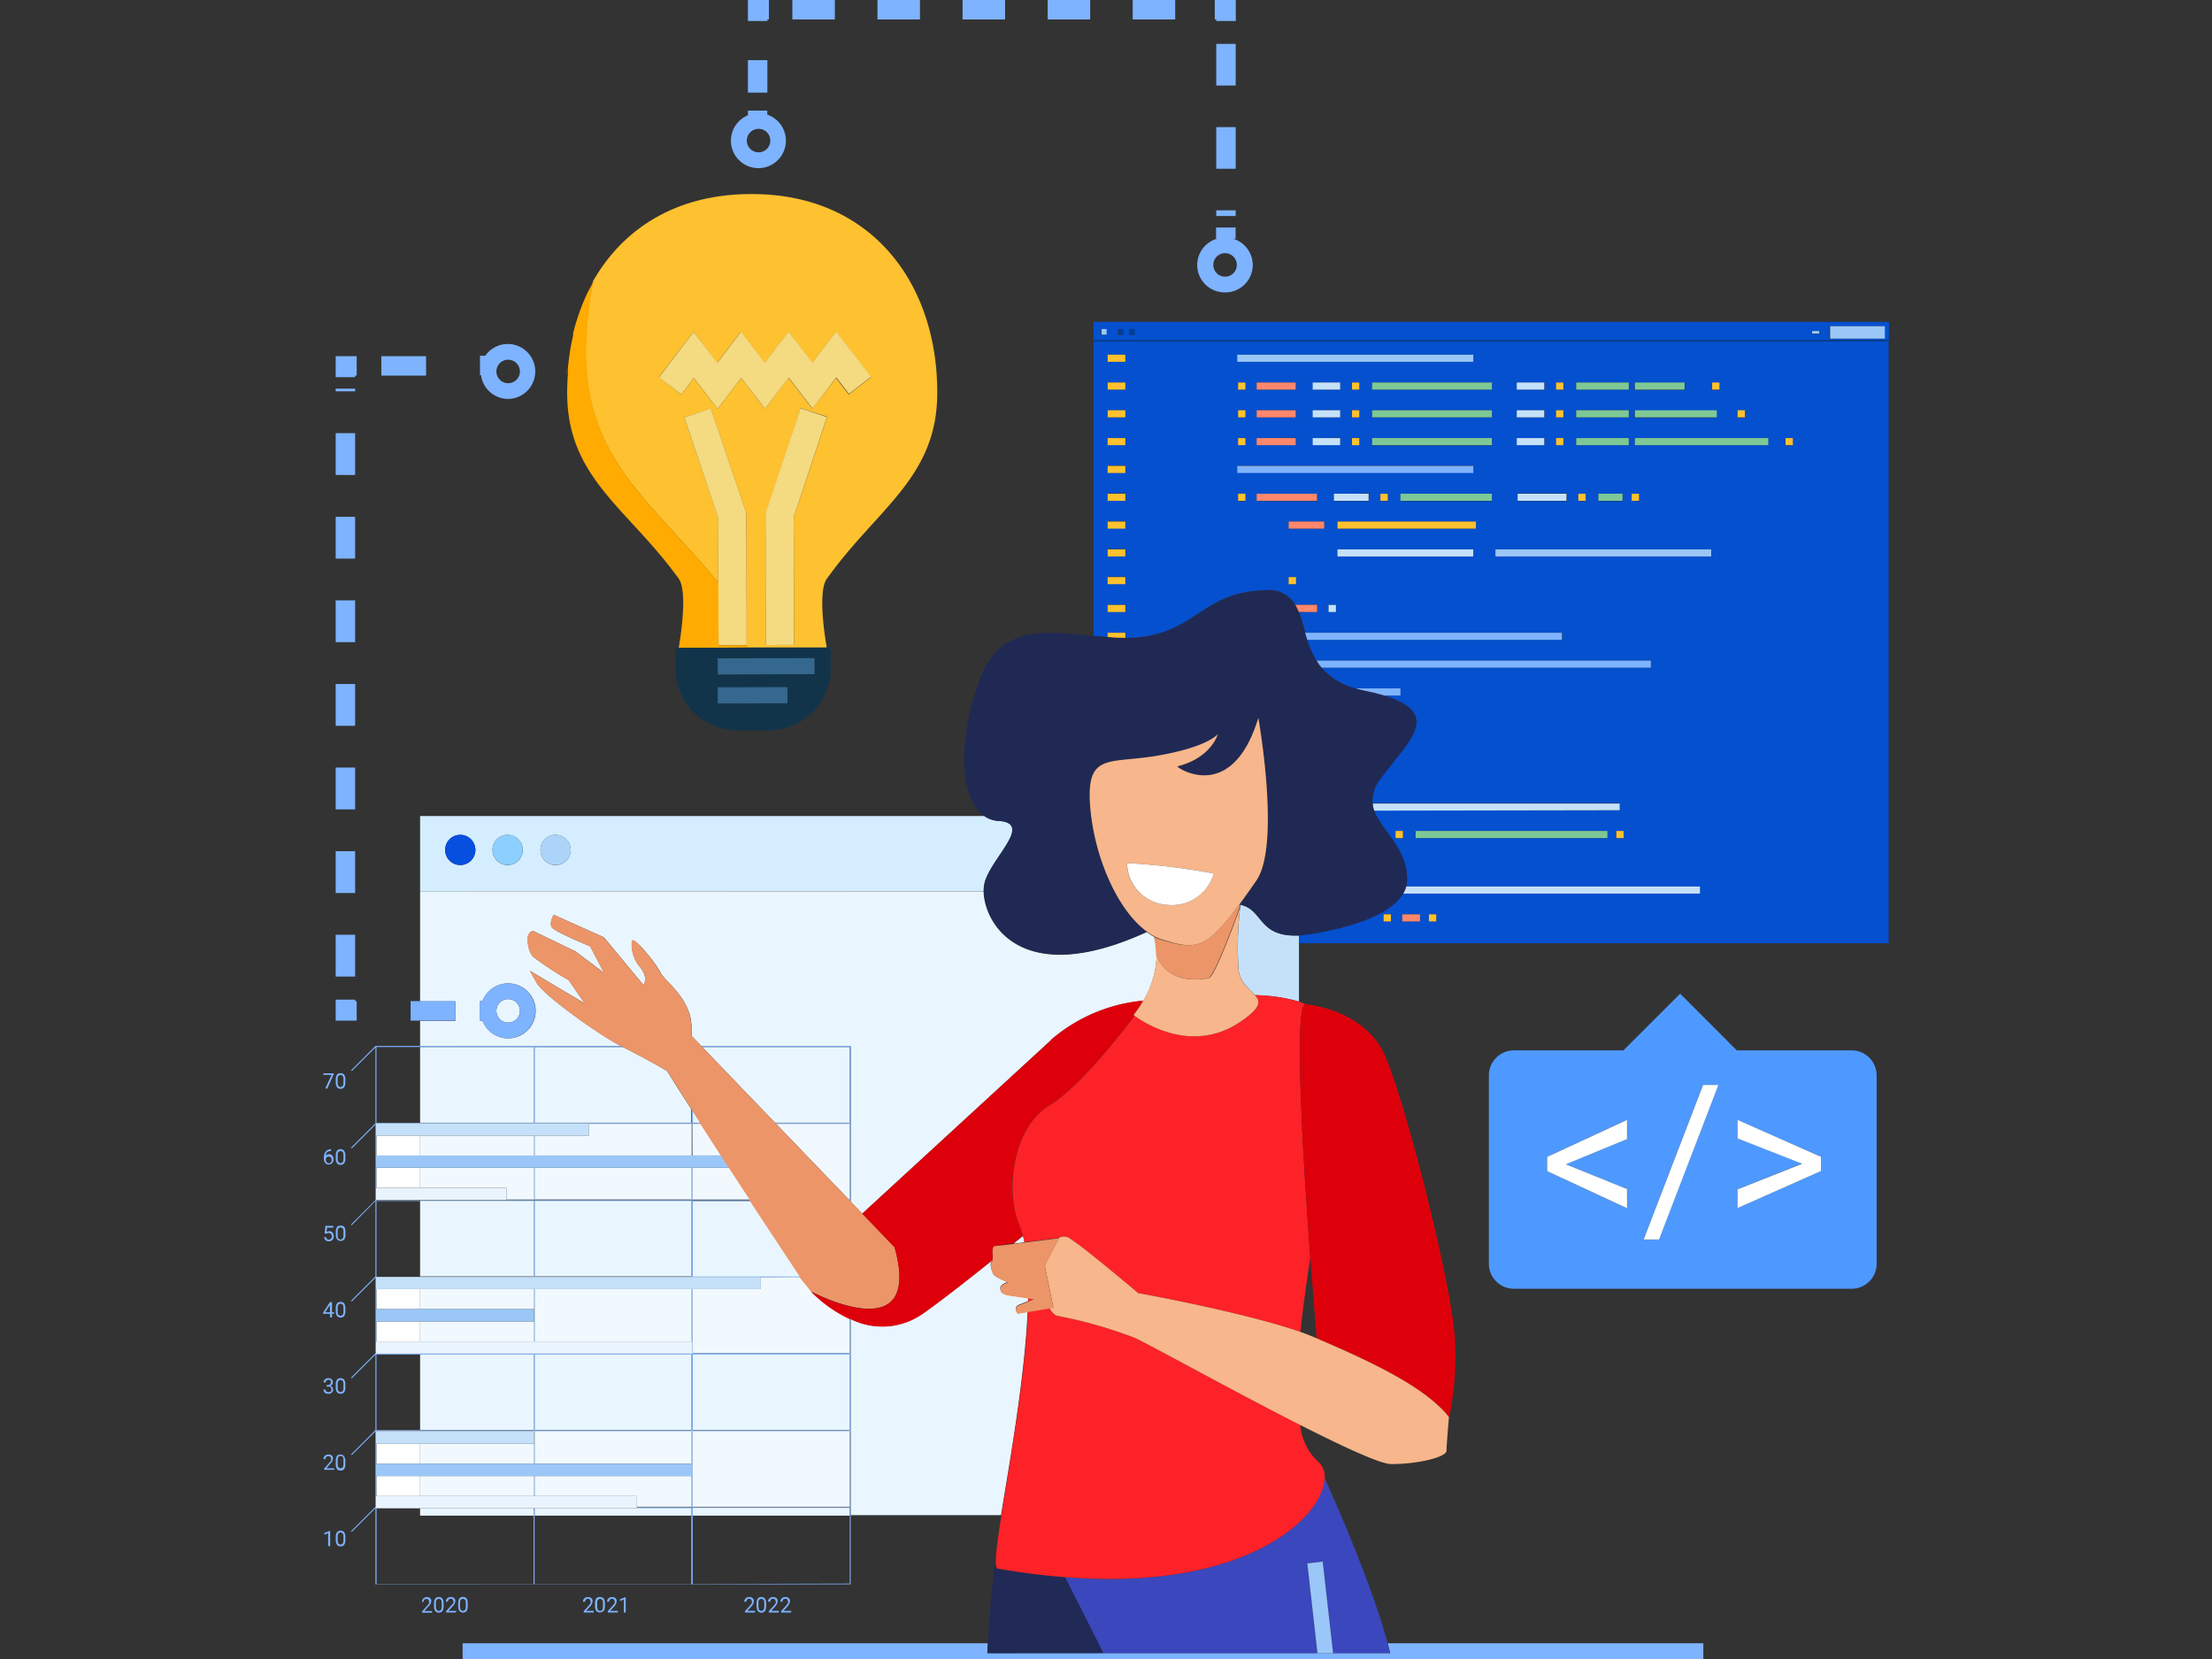
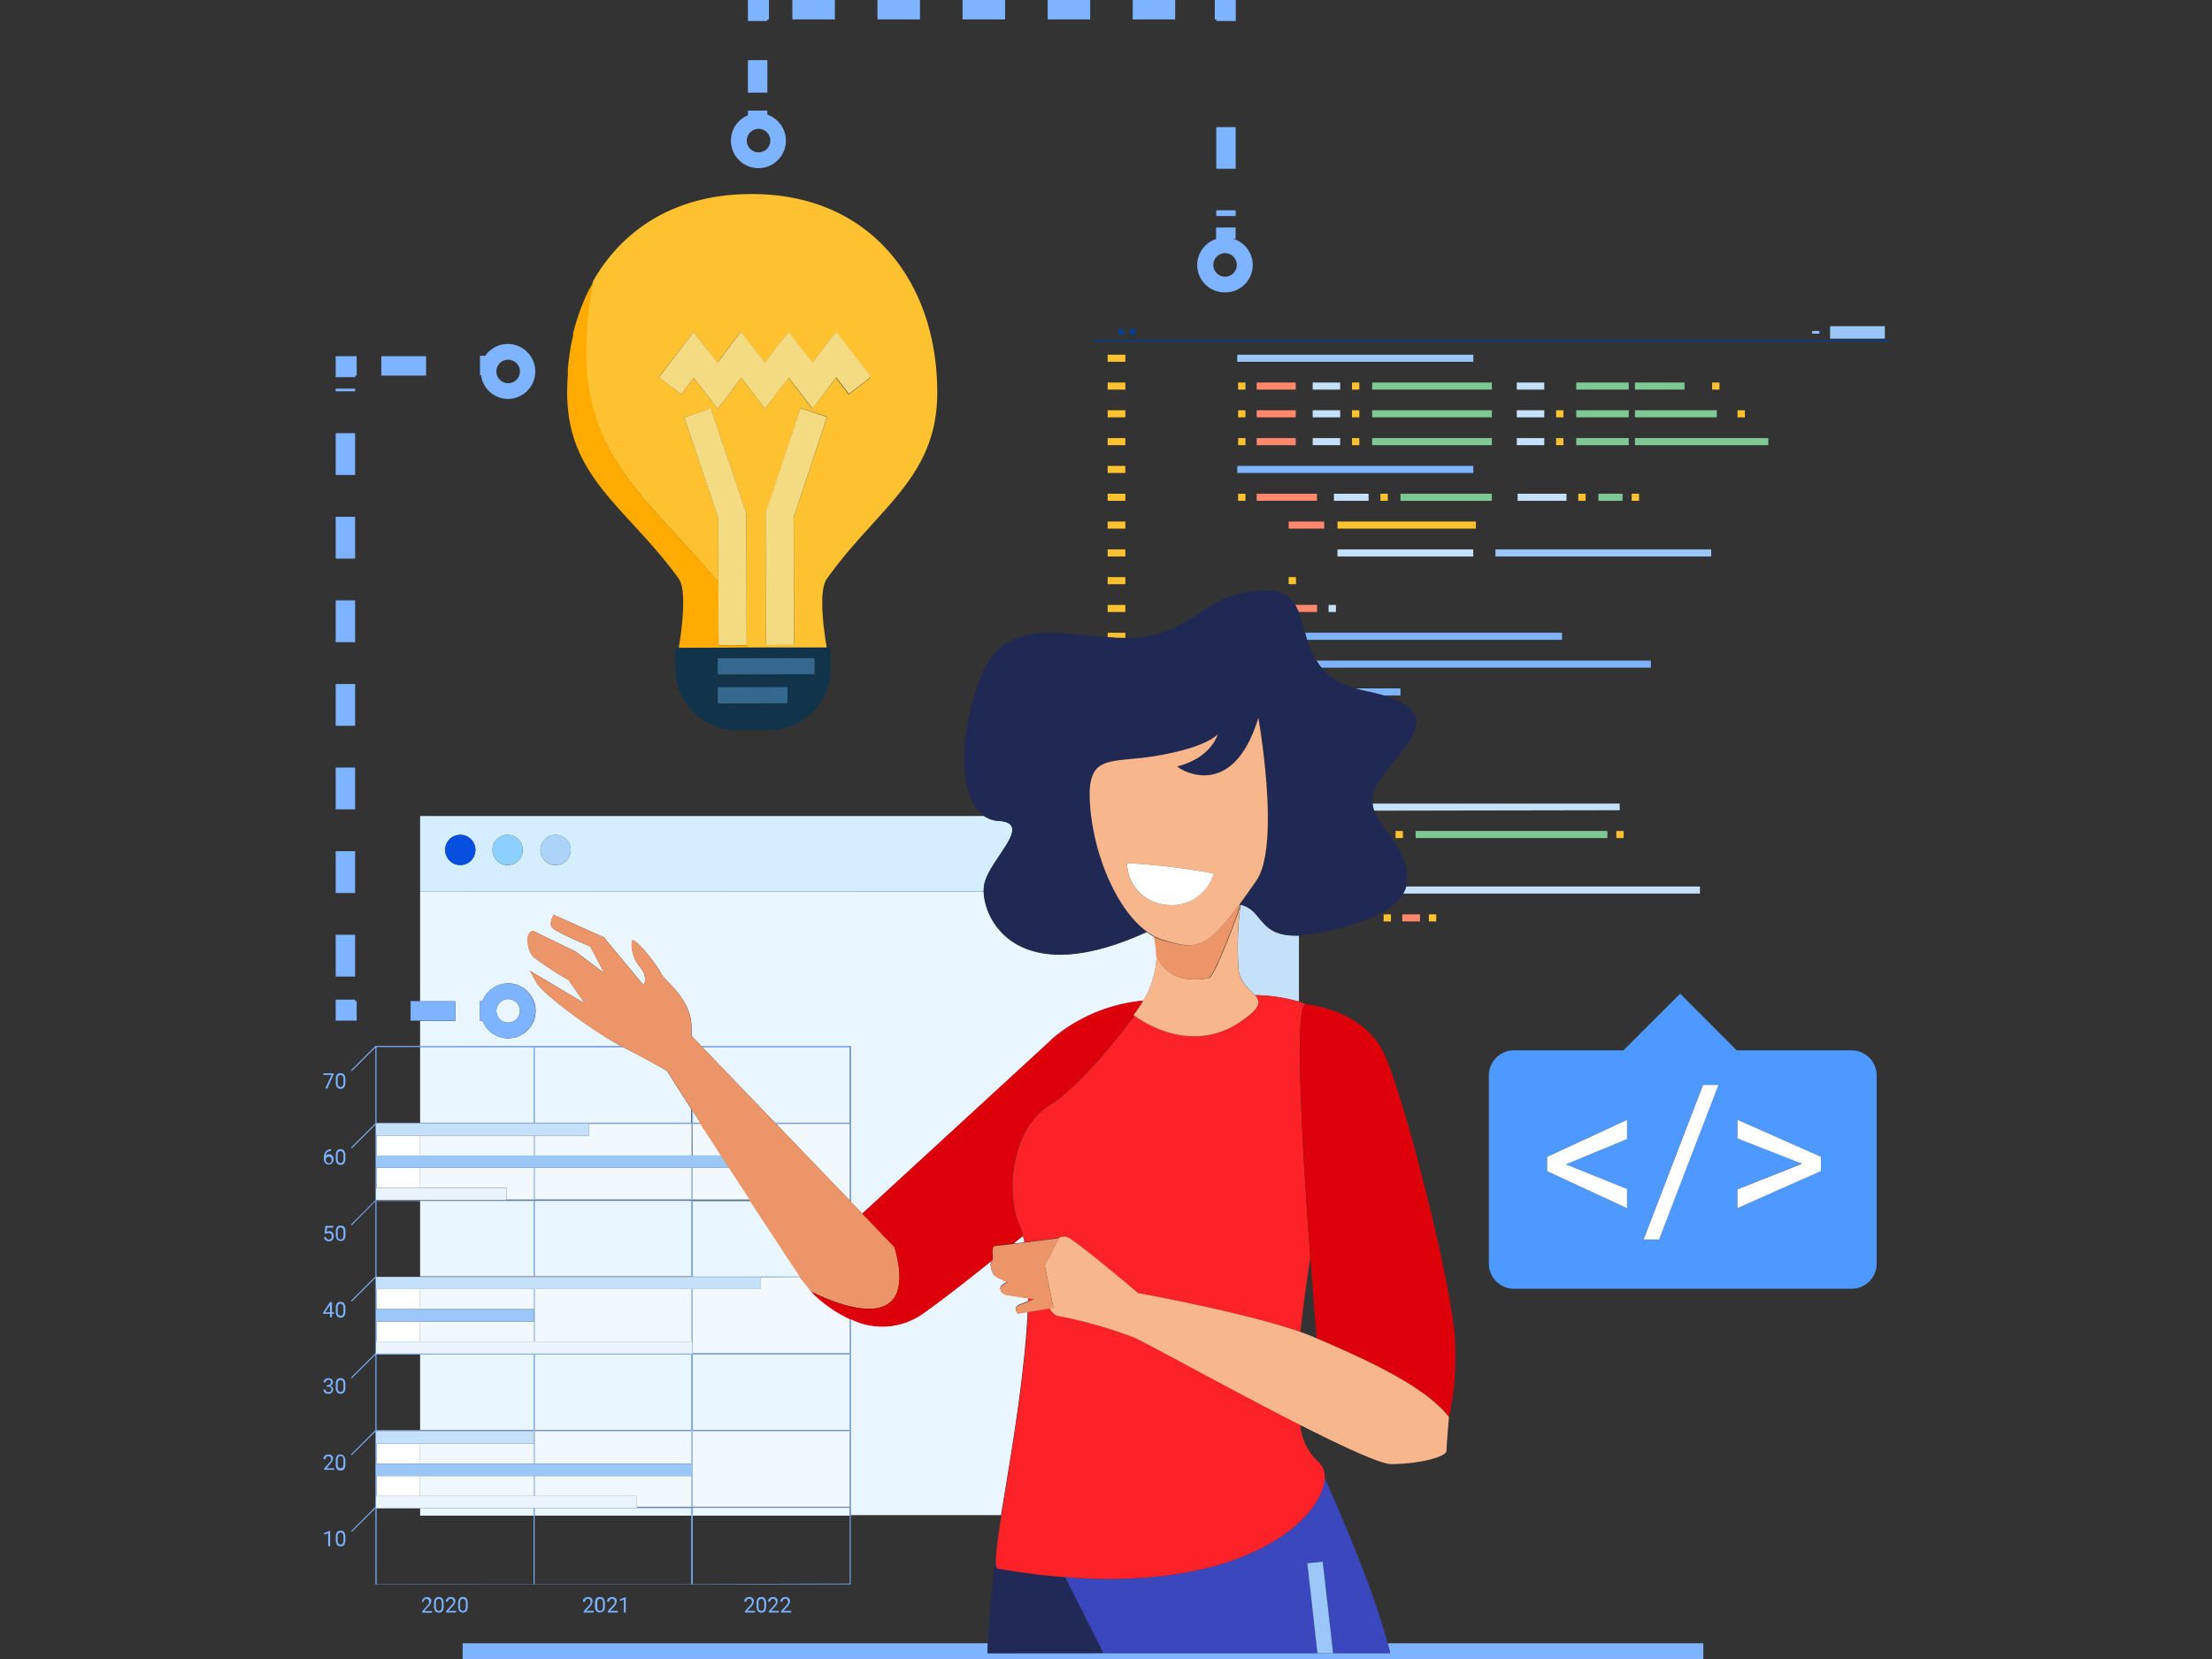
<svg xmlns="http://www.w3.org/2000/svg" width="256" height="192" viewBox="0 0 256 192">
  <rect x="0" y="0" width="256" height="192" fill="#333333" stroke="none" />
  <g>
    <path d="M152.39,154.89c-.14-1.72-.43-5.17-.74-9.36-.37,2.53-.82,5.56-1.14,8.62.62.22,1.19.44,1.69.66Z" fill="none" />
    <path d="M53.82,186.33a.83.83,0,0,0,.09-.41v-.36a.89.89,0,0,0-.08-.42l-.26-.13-.25.13a.83.83,0,0,0-.08.4v.36a.89.89,0,0,0,.08.42l.26.14Z" fill="none" />
    <path d="M39.41,124.38l-.25.13a.83.83,0,0,0-.08.4v.36a.89.89,0,0,0,.08.42l.26.14.24-.13a.73.73,0,0,0,.09-.41v-.36a.86.86,0,0,0-.08-.42Z" fill="none" />
    <path d="M39.41,133.21l-.25.12a.83.83,0,0,0-.08.4v.36a.89.89,0,0,0,.08.42l.26.14.24-.13a.7.7,0,0,0,.09-.4v-.37a.82.82,0,0,0-.08-.41Z" fill="none" />
    <rect x="43.57" y="121.17" width="5.05" height="8.77" fill="none" />
    <path d="M50.78,185l-.25.13a.83.83,0,0,0-.08.4v.36a.77.77,0,0,0,.09.42l.25.14.24-.13a.73.73,0,0,0,.09-.41v-.36a.89.89,0,0,0-.08-.42Z" fill="none" />
    <rect x="61.87" y="175.41" width="18.18" height="7.86" fill="none" />
    <rect x="43.57" y="138.95" width="5.05" height="8.77" fill="none" />
    <rect x="80.16" y="175.41" width="18.17" height="7.86" fill="none" />
    <rect x="43.57" y="156.72" width="5.05" height="8.77" fill="none" />
    <polygon points="61.75 175.41 48.62 175.41 48.62 174.56 43.57 174.56 43.57 183.27 61.75 183.27 61.75 175.41" fill="none" />
    <path d="M58.81,44.35A1.36,1.36,0,1,0,57.45,43,1.36,1.36,0,0,0,58.81,44.35Z" fill="none" />
    <path d="M87.8,17.63a1.36,1.36,0,1,0-1.37-1.36A1.37,1.37,0,0,0,87.8,17.63Z" fill="none" />
    <path d="M37.71,134.16a.57.57,0,0,0,.1.36l.24.13.24-.11a.47.47,0,0,0,.09-.3.46.46,0,0,0-.09-.29l-.23-.11-.22.07-.13.17Z" fill="none" />
    <path d="M141.78,32a1.36,1.36,0,1,0-1.36-1.36A1.36,1.36,0,0,0,141.78,32Z" fill="none" />
    <path d="M39.41,142l-.25.13a.83.83,0,0,0-.08.4v.36a.89.89,0,0,0,.08.42l.26.14.24-.13a.73.73,0,0,0,.09-.41v-.36a.89.89,0,0,0-.08-.42Z" fill="none" />
    <path d="M39.41,150.86l-.25.13a.78.78,0,0,0-.08.39v.36a.94.94,0,0,0,.08.43l.26.13.24-.13a.7.7,0,0,0,.09-.4v-.37a.82.82,0,0,0-.08-.41Z" fill="none" />
    <path d="M39.41,159.68l-.25.13a.83.83,0,0,0-.08.4v.36a.89.89,0,0,0,.08.42l.26.14.24-.13a.73.73,0,0,0,.09-.41v-.36a.89.89,0,0,0-.08-.42Z" fill="none" />
    <path d="M39.41,168.51l-.25.13a.83.83,0,0,0-.08.4v.36a.89.89,0,0,0,.08.42l.26.13.24-.12a.73.73,0,0,0,.09-.41v-.37a.84.84,0,0,0-.08-.41Z" fill="none" />
    <polygon points="37.64 151.87 38.19 151.87 38.19 151 38.16 151.05 37.64 151.87" fill="none" />
    <path d="M39.41,177.33l-.25.13a.83.83,0,0,0-.08.4v.36a.89.89,0,0,0,.08.42l.26.14.24-.13a.7.7,0,0,0,.09-.4v-.37a.82.82,0,0,0-.08-.41Z" fill="none" />
    <path d="M88.36,186.33a.83.83,0,0,0,.09-.41v-.36a.89.89,0,0,0-.08-.42l-.26-.13-.25.13a.83.83,0,0,0-.08.4v.36a.89.89,0,0,0,.08.42l.26.14Z" fill="none" />
    <path d="M69.7,186.33a.84.84,0,0,0,.08-.41v-.36a.78.78,0,0,0-.08-.42l-.25-.13-.25.13a.73.73,0,0,0-.08.4v.36a.78.78,0,0,0,.08.42l.25.14Z" fill="none" />
-     <path d="M126.56,37.25v1.63h0v34.7q.84.09,1.68.15v-.5h2.05v.59c.54,0,1.07,0,1.59-.08,6.61-.71,7.42-5.26,14.51-5.43a3.57,3.57,0,0,1,3.55,1.7h2.54v.82h-2.14c.29.73.5,1.55.74,2.4h29.74v.82H151.28a10,10,0,0,0,1.07,2.4h38.71v.82H152.94a7.9,7.9,0,0,0,3.93,2.4h5.21v.82h-1.91c7.05,2.12,2.5,5.54-.45,9.67a4,4,0,0,0-.88,2.79h28.61v.82H159c.82,2.31,3.77,4.26,3.82,7.9a3.12,3.12,0,0,1-.13.93h34v.82H162.35c-2.3,3.85-12,4.83-12,4.83h0v.91h68.23V39.53h.05v0H126.56v-.15h92.05V37.25ZM162.35,97h-.84v-.82h.84ZM186,97h-22.2v-.82H186Zm1.87,0h-.84v-.82h.84ZM161,106.64h-.85v-.82H161Zm3.36,0h-2.05v-.82h2.05Zm1.88,0h-.85v-.82h.85Zm-36-62.37v.82h-2.05v-.82Zm-2.05-2.4v-.82h2.05v.82Zm2.05,5.61v.83h-2.05v-.83Zm28.56-2.39v-.82h13.86v.82Zm13.86,2.39v.83H158.8v-.83Zm-2.16-5.61H143.19v-.82H170.5Zm-14,3.22v-.82h.85v.82Zm.85,2.39v.83h-.85v-.83Zm-5.4-2.39v-.82h3.18v.82Zm3.18,2.39v.83h-3.18v-.83Zm-9.66-2.39v-.82H150v.82ZM150,47.48v.83h-4.52v-.83Zm-6.67-2.39v-.82h.85v.82Zm.85,2.39v.83h-.85v-.83Zm34.58,0v.83h-3.18v-.83Zm-3.18-2.39v-.82h3.18v.82Zm5.4,2.39v.83h-.85v-.83Zm-.85-2.39v-.82h.85v.82Zm-4.45,12h5.65V58h-5.65Zm-.1-5.62V50.7h3.18v.82Zm4.55,0V50.7h.85v.82Zm-22.77-.82v.82h-.85V50.7Zm-2.22,0v.82h-3.18V50.7Zm-5.14,0v.82h-4.52V50.7Zm-5.82,0v.82h-.85V50.7Zm-13.9,20.13h-2.05V70h2.05Zm0-3.21h-2.05v-.83h2.05Zm0-3.22h-2.05v-.82h2.05Zm0-3.22h-2.05v-.82h2.05Zm0-3.22h-2.05v-.82h2.05Zm0-3.22h-2.05v-.82h2.05Zm0-3.22h-2.05V50.7h2.05Zm12.95,2.4H170.5v.82H143.19Zm17.42,3.22V58h-.85v-.82Zm-2.22,0V58h-4v-.82ZM144.14,58h-.85v-.82h.85Zm1.3,0v-.82h7V58ZM150,67.62h-.85v-.83H150Zm3.26-6.44h-4.11v-.82h4.11Zm1.36,9.65h-.85V70h.85ZM170.5,64.4H154.79v-.82H170.5Zm.31-3.22h-16v-.82h16ZM172.66,58H162.08v-.82h10.58Zm0-6.44H158.8V50.7h13.86ZM198.05,64.4h-25v-.82h25Zm-9.56-16.92v.83h-6.07v-.83Zm-6.07-2.39v-.82h6.07v.82Zm6.07,5.61v.82h-6.07V50.7Zm-.71,6.44V58H185v-.82Zm-4.27,0V58h-.85v-.82Zm5.33.82v-.82h.85V58Zm15.81-6.44H189.21V50.7h15.44Zm-6-4v.83h-9.48v-.83Zm-9.48-2.39v-.82H195v.82Zm8.94,0v-.82H199v.82Zm2.94,3.22v-.83h.85v.83Zm6.4,3.21h-.85V50.7h.85Zm2.23-13.2h1v.29h-1Zm-79-.24h.6v.65h-.6Zm-1.3,0h.59v.65h-.59Zm-2,0h.59v.65h-.59Zm84.32,1.1V37.75h6.34v1.43Z" fill="#0450cf" />
    <rect x="126.56" y="39.36" width="92.05" height="0.15" fill="#003e99" />
    <rect x="211.8" y="37.75" width="6.34" height="1.44" fill="#9ac7f7" />
    <rect x="210.56" y="38.32" width="0.16" height="0.29" fill="#003e99" />
    <polygon points="210.56 38.61 210.56 38.32 210.56 38.31 209.72 38.31 209.72 38.61 210.4 38.61 210.56 38.61" fill="#9ac7f7" />
    <rect x="129.46" y="38.08" width="0.59" height="0.65" fill="#003e99" />
-     <rect x="127.48" y="38.08" width="0.59" height="0.65" fill="#9ac7f7" />
    <rect x="130.76" y="38.08" width="0.59" height="0.65" fill="#003e99" />
    <rect x="143.19" y="41.05" width="27.32" height="0.82" fill="#9ac7f7" />
    <rect x="145.44" y="44.27" width="4.52" height="0.82" fill="#ff876c" />
    <rect x="145.44" y="47.48" width="4.52" height="0.82" fill="#ff876c" />
    <rect x="145.44" y="50.7" width="4.52" height="0.82" fill="#ff876c" />
    <rect x="158.8" y="44.27" width="13.86" height="0.82" fill="#7ec896" />
    <rect x="158.8" y="47.48" width="13.86" height="0.82" fill="#7ec896" />
    <rect x="158.8" y="50.7" width="13.86" height="0.82" fill="#7ec896" />
    <rect x="151.92" y="44.27" width="3.18" height="0.82" fill="#c5e1f9" />
    <rect x="151.92" y="47.48" width="3.18" height="0.82" fill="#c5e1f9" />
    <rect x="151.92" y="50.7" width="3.18" height="0.82" fill="#c5e1f9" />
    <rect x="156.47" y="44.27" width="0.85" height="0.82" fill="#fec12f" />
    <rect x="156.47" y="47.48" width="0.85" height="0.82" fill="#fec12f" />
    <rect x="156.47" y="50.7" width="0.85" height="0.82" fill="#fec12f" />
    <rect x="143.29" y="44.27" width="0.85" height="0.82" fill="#fec12f" />
    <rect x="143.29" y="47.48" width="0.85" height="0.82" fill="#fec12f" />
    <rect x="143.29" y="50.7" width="0.85" height="0.82" fill="#fec12f" />
    <rect x="145.44" y="57.14" width="6.98" height="0.82" fill="#ff876c" />
    <rect x="162.08" y="57.14" width="10.58" height="0.82" fill="#7ec896" />
    <rect x="154.38" y="57.14" width="4.01" height="0.82" fill="#c5e1f9" />
    <rect x="159.76" y="57.14" width="0.85" height="0.82" fill="#fec12f" />
    <rect x="173.07" y="63.58" width="24.97" height="0.82" fill="#9ac7f7" />
    <rect x="154.79" y="63.58" width="15.71" height="0.82" fill="#c5e1f9" />
    <rect x="184.99" y="57.14" width="2.79" height="0.82" fill="#7ec896" />
    <rect x="175.64" y="57.14" width="5.65" height="0.82" fill="#c5e1f9" />
    <rect x="182.66" y="57.14" width="0.85" height="0.82" fill="#fec12f" />
    <rect x="188.84" y="57.14" width="0.85" height="0.82" fill="#fec12f" />
    <rect x="143.29" y="57.14" width="0.85" height="0.82" fill="#fec12f" />
    <path d="M152.43,70.83V70h-2.54a6.92,6.92,0,0,1,.4.82Z" fill="#ff876c" />
    <rect x="153.76" y="70.01" width="0.85" height="0.82" fill="#c5e1f9" />
    <rect x="149.14" y="66.79" width="0.85" height="0.82" fill="#fec12f" />
    <rect x="149.14" y="60.36" width="4.11" height="0.82" fill="#ff876c" />
    <rect x="154.79" y="60.36" width="16.02" height="0.82" fill="#fec12f" />
    <rect x="182.42" y="44.27" width="6.08" height="0.82" fill="#7ec896" />
    <rect x="182.42" y="47.48" width="6.08" height="0.82" fill="#7ec896" />
    <rect x="182.42" y="50.7" width="6.08" height="0.82" fill="#7ec896" />
    <rect x="189.21" y="44.27" width="5.75" height="0.82" fill="#7ec896" />
    <rect x="189.21" y="47.48" width="9.48" height="0.82" fill="#7ec896" />
    <rect x="189.21" y="50.7" width="15.44" height="0.82" fill="#7ec896" />
    <rect x="175.54" y="44.27" width="3.18" height="0.82" fill="#c5e1f9" />
    <rect x="175.54" y="47.48" width="3.18" height="0.82" fill="#c5e1f9" />
    <rect x="175.54" y="50.7" width="3.18" height="0.82" fill="#c5e1f9" />
-     <rect x="180.09" y="44.27" width="0.85" height="0.82" fill="#fec12f" />
    <rect x="180.09" y="47.48" width="0.85" height="0.82" fill="#fec12f" />
    <rect x="180.09" y="50.7" width="0.85" height="0.82" fill="#fec12f" />
    <rect x="198.15" y="44.27" width="0.85" height="0.82" fill="#fec12f" />
    <rect x="201.09" y="47.48" width="0.85" height="0.82" fill="#fec12f" />
-     <rect x="206.64" y="50.7" width="0.85" height="0.82" fill="#fec12f" />
    <rect x="143.19" y="53.92" width="27.32" height="0.82" fill="#7eb3ff" />
    <rect x="163.83" y="96.17" width="22.2" height="0.82" fill="#7ec896" />
    <path d="M187.45,93.77V93H158.84a3.34,3.34,0,0,0,.18.82Z" fill="#c5e1f9" />
    <rect x="161.51" y="96.17" width="0.85" height="0.82" fill="#fec12f" />
    <rect x="162.29" y="105.82" width="2.05" height="0.82" fill="#ff876c" />
    <rect x="160.13" y="105.82" width="0.85" height="0.82" fill="#fec12f" />
    <rect x="165.37" y="105.82" width="0.85" height="0.82" fill="#fec12f" />
    <path d="M196.74,103.42v-.82h-34a3.15,3.15,0,0,1-.36.82Z" fill="#c5e1f9" />
    <rect x="187.06" y="96.17" width="0.85" height="0.82" fill="#fec12f" />
    <path d="M180.77,74.05v-.82H151c.08.27.16.55.25.82Z" fill="#7eb3ff" />
    <path d="M191.06,77.27v-.82H152.35a6.52,6.52,0,0,0,.59.82Z" fill="#7eb3ff" />
    <path d="M160.17,80.49h1.91v-.82h-5.21c.35.1.72.2,1.12.28C158.82,80.12,159.53,80.3,160.17,80.49Z" fill="#7eb3ff" />
    <rect x="128.19" y="41.05" width="2.05" height="0.82" fill="#fec12f" />
    <rect x="128.19" y="44.27" width="2.05" height="0.82" fill="#fec12f" />
    <rect x="128.19" y="47.48" width="2.05" height="0.82" fill="#fec12f" />
    <rect x="128.19" y="50.7" width="2.05" height="0.82" fill="#fec12f" />
    <rect x="128.19" y="53.92" width="2.05" height="0.82" fill="#fec12f" />
    <rect x="128.19" y="57.14" width="2.05" height="0.82" fill="#fec12f" />
    <rect x="128.19" y="60.36" width="2.05" height="0.82" fill="#fec12f" />
    <rect x="128.19" y="63.58" width="2.05" height="0.82" fill="#fec12f" />
    <rect x="128.19" y="66.79" width="2.05" height="0.82" fill="#fec12f" />
    <rect x="128.19" y="70.01" width="2.05" height="0.82" fill="#fec12f" />
    <path d="M130.24,73.82v-.59h-2.05v.5C128.89,73.79,129.57,73.82,130.24,73.82Z" fill="#fec12f" />
    <polygon points="61.87 174.56 61.87 175.41 80.04 175.41 80.04 174.5 73.71 174.5 73.71 174.56 61.87 174.56" fill="#e9f6ff" />
    <polygon points="98.34 121.17 81.27 121.17 89.69 129.94 98.34 129.94 98.34 121.17" fill="#e9f6ff" />
    <rect x="80.16" y="174.5" width="18.17" height="0.91" fill="#e9f6ff" />
    <path d="M117.78,152s-.57-.7.14-1l1.06-.42c0-.12,0-.24,0-.36l-2.21-.33c-.85-.14-1-.42-1-.84s.85-.69.85-.69-1.57-.56-1.71-1-.42-1-.14-1.39a.59.59,0,0,0,.06-.14c-3.25,2.6-6.18,4.87-8,6.15a8.14,8.14,0,0,1-8.38.65v22.72h17.4c1-6.15,2.72-15.8,3.08-23.59Z" fill="#e9f6ff" />
    <path d="M72.08,121.17H61.87v8.77H80v-1.58c-1.18-1.83-2.16-3.38-2.8-4.42C75.62,123,73.5,121.89,72.08,121.17Z" fill="#e9f6ff" />
    <path d="M118.56,143.77c0-.25-.11-.49-.17-.73l-1.1.89Z" fill="#e9f6ff" />
    <rect x="48.62" y="138.95" width="13.13" height="8.77" fill="#e9f6ff" />
    <rect x="80.16" y="156.72" width="18.17" height="8.77" fill="#e9f6ff" />
    <path d="M80.16,139v8.77H92.71c-1.26-1.91-3.43-5.19-5.78-8.77Z" fill="#e9f6ff" />
    <rect x="48.62" y="174.56" width="13.13" height="0.85" fill="#e9f6ff" />
    <path d="M58.81,118.35A1.36,1.36,0,1,0,57.45,117,1.36,1.36,0,0,0,58.81,118.35Z" fill="#e9f6ff" />
    <rect x="61.87" y="156.72" width="18.18" height="8.77" fill="#e9f6ff" />
    <rect x="48.62" y="121.17" width="13.13" height="8.77" fill="#e9f6ff" />
    <path d="M71.85,121.05c-2.62-1.35-9-5.93-9.73-7.3l-.78-1.39,6.34,3.77-1.87-2.71a34.65,34.65,0,0,1-4.16-2.74,3,3,0,0,1-.52-1.32c-.3-1.55.58-1.61.58-1.61l4.86,2.34,3.36,2.52-1.63-3.09s-4.15-1.7-4.45-2.23.24-1.41.24-1.41l5.79,2.59L74.47,114s.62-.72-.33-2a4,4,0,0,1-1-3.08c.19-.68,3,2.87,3.34,3.7s3.42,2.83,3.55,6.11c0,.38,0,.77,0,1.15l1.16,1.2H98.46v18l1.33,1.38,21.76-20a3.1,3.1,0,0,1,.5-.46,19,19,0,0,1,10.27-4.17,11,11,0,0,0,1.55-5.33,10.27,10.27,0,0,0-.26-2.06,6.17,6.17,0,0,1-.9-.57c-14.53,6.66-18.81-1-18.88-4.72H48.62v12.74H52.7v2.26H48.62v2.93Zm-16.3-5.19h.29a3.18,3.18,0,1,1,0,2.26h-.29Z" fill="#e9f6ff" />
    <rect x="61.87" y="138.95" width="18.18" height="8.77" fill="#e9f6ff" />
    <rect x="48.62" y="156.72" width="13.13" height="8.77" fill="#e9f6ff" />
    <path d="M80.16,129.94h.9l-.9-1.39Z" fill="#e9f6ff" />
    <path d="M113.83,103.12A3.64,3.64,0,0,1,114,102c.92-2.9,5.65-6.79,1.5-7a3.14,3.14,0,0,1-1.58-.56H48.62v8.71ZM64.3,96.62a1.75,1.75,0,1,1-1.75,1.74A1.74,1.74,0,0,1,64.3,96.62Zm-5.52,0A1.75,1.75,0,1,1,57,98.36,1.74,1.74,0,0,1,58.78,96.62Zm-5.52,0a1.75,1.75,0,1,1-1.74,1.74A1.74,1.74,0,0,1,53.26,96.62Z" fill="#d4edff" />
    <path d="M53.26,100.11a1.75,1.75,0,1,0-1.74-1.75A1.75,1.75,0,0,0,53.26,100.11Z" fill="#074fdf" />
    <path d="M58.78,100.11A1.75,1.75,0,1,0,57,98.36,1.75,1.75,0,0,0,58.78,100.11Z" fill="#8dcfff" />
    <path d="M64.3,100.11a1.75,1.75,0,1,0-1.75-1.75A1.75,1.75,0,0,0,64.3,100.11Z" fill="#acd4f8" />
    <path d="M98.4,152.67v4H43.51v-8.88H92.75l0-.06H80.16V139h6.77l0-.06H43.51V130H81.1l0-.06h-.9v-1.39l-.12-.19v1.58H61.87v-8.77H72.08l-.11-.06-.12-.06H43.45v0l-2.82,2.82.08.09,2.74-2.74V130l-2.82,2.82.08.09,2.74-2.74v8.72l-2.82,2.82.08.09L43.45,139v8.72l-2.82,2.82.08.09,2.74-2.74v8.72l-2.82,2.82.08.09,2.74-2.74v8.72l-2.82,2.82.08.08,2.74-2.73v8.72l-2.82,2.82.08.08,2.74-2.73v8.8h55v-30.7Zm-36.65-31.5v8.77H43.57v-8.77H61.75ZM80,139v8.77H61.87V139Zm-31.42,0H61.75v8.77H43.57V139Zm49.72,17.77v8.77H80.16v-8.77Zm-18.3,0v8.77H61.87v-8.77Zm-31.42,0H61.75v8.77H43.57v-8.77Zm-5,26.55v-8.71h-.06v-9H98.4v8.89H73.71v.06H80v8.77H61.87v-8.71h-.12v8.71Zm36.59,0V174.5H98.34v8.77Z" fill="#7eb3ff" />
    <polygon points="98.34 121.17 98.34 129.94 89.69 129.94 89.75 130 98.4 130 98.4 130.06 98.4 138.83 98.4 138.89 98.3 138.89 98.46 139.05 98.46 121.05 81.15 121.05 81.27 121.17 98.34 121.17" fill="#7eb3ff" />
    <polygon points="37.53 177.41 37.53 177.61 37.98 177.44 37.98 178.94 38.21 178.94 38.21 177.17 38.17 177.17 37.53 177.41" fill="#7eb3ff" />
    <path d="M39.41,177.15a.47.47,0,0,0-.42.19,1,1,0,0,0-.13.58v.3a1,1,0,0,0,.14.56.49.49,0,0,0,.42.18.47.47,0,0,0,.42-.19,1,1,0,0,0,.13-.58v-.29a1,1,0,0,0-.14-.57A.49.49,0,0,0,39.41,177.15Zm.34,1.1a.7.7,0,0,1-.09.4l-.24.13-.26-.14a.89.89,0,0,1-.08-.42v-.36a.83.83,0,0,1,.08-.4l.25-.13.26.14a.82.82,0,0,1,.08.41Z" fill="#7eb3ff" />
    <path d="M38.21,169.42a1,1,0,0,0,.33-.62.43.43,0,0,0-.14-.35.57.57,0,0,0-.39-.12.6.6,0,0,0-.42.15.53.53,0,0,0-.15.39h.22l.09-.27.26-.09.23.09.08.22,0,.2-.19.25-.61.68v.16h1.16v-.18h-.89Z" fill="#7eb3ff" />
    <path d="M39.41,168.33a.49.49,0,0,0-.42.18,1,1,0,0,0-.13.58v.3A.94.94,0,0,0,39,170a.47.47,0,0,0,.42.19.5.5,0,0,0,.42-.19,1.05,1.05,0,0,0,.13-.59v-.29a.94.94,0,0,0-.14-.56A.49.49,0,0,0,39.41,168.33Zm.34,1.09a.73.73,0,0,1-.09.41l-.24.12-.26-.13a.89.89,0,0,1-.08-.42V169a.83.83,0,0,1,.08-.4l.25-.13.26.13a.84.84,0,0,1,.08.41Z" fill="#7eb3ff" />
    <path d="M38,161.13l-.25-.09-.09-.22h-.22a.46.46,0,0,0,.15.36.61.61,0,0,0,.41.13.59.59,0,0,0,.4-.14.49.49,0,0,0,.16-.37l-.08-.27-.23-.15.21-.16.07-.22a.5.5,0,0,0-.14-.37.56.56,0,0,0-.39-.13.52.52,0,0,0-.39.14.43.43,0,0,0-.16.35h.23l.08-.22.24-.09a.27.27,0,0,1,.3.31l-.09.22-.25.09H37.8v.18H38a.44.44,0,0,1,.28.08l.09.24-.08.24Z" fill="#7eb3ff" />
    <path d="M39.41,159.5a.47.47,0,0,0-.42.19,1,1,0,0,0-.13.57v.3a.94.94,0,0,0,.14.56.56.56,0,0,0,.84,0,1,1,0,0,0,.13-.59v-.29a.94.94,0,0,0-.14-.56A.49.49,0,0,0,39.41,159.5Zm.34,1.09a.73.73,0,0,1-.09.41l-.24.13-.26-.14a.89.89,0,0,1-.08-.42v-.36a.83.83,0,0,1,.08-.4l.25-.13.26.13a.89.89,0,0,1,.08.42Z" fill="#7eb3ff" />
    <path d="M38.42,150.7h-.24l-.79,1.22v.13h.8v.41h.23v-.41h.24v-.18h-.24Zm-.23,1.17h-.55l.53-.82,0-.05Z" fill="#7eb3ff" />
    <path d="M39.41,150.67a.5.5,0,0,0-.42.19,1,1,0,0,0-.13.58v.3a1,1,0,0,0,.14.56.5.5,0,0,0,.42.19.48.48,0,0,0,.42-.2,1,1,0,0,0,.13-.58v-.29a1,1,0,0,0-.14-.57A.49.49,0,0,0,39.41,150.67Zm.34,1.1a.7.7,0,0,1-.09.4l-.24.13-.26-.13a.94.94,0,0,1-.08-.43v-.36a.78.78,0,0,1,.08-.39l.25-.13.26.13a.82.82,0,0,1,.08.41Z" fill="#7eb3ff" />
    <path d="M38.06,143.48l-.23-.08-.11-.23h-.21a.51.51,0,0,0,.17.36.53.53,0,0,0,.38.13.51.51,0,0,0,.41-.16.58.58,0,0,0,.15-.43.65.65,0,0,0-.14-.43.53.53,0,0,0-.39-.16l-.29.08.05-.48h.72v-.21h-.91l-.09.88.18.05.06-.05.23-.07.26.11a.44.44,0,0,1,.1.29.5.5,0,0,1-.09.29Z" fill="#7eb3ff" />
    <path d="M39.41,141.85A.47.47,0,0,0,39,142a1,1,0,0,0-.13.57v.3a.94.94,0,0,0,.14.56.56.56,0,0,0,.84,0,1,1,0,0,0,.13-.59v-.29a.94.94,0,0,0-.14-.56A.49.49,0,0,0,39.41,141.85Zm.34,1.09a.73.73,0,0,1-.09.41l-.24.13-.26-.14a.89.89,0,0,1-.08-.42v-.36a.83.83,0,0,1,.08-.4l.25-.13.26.13a.89.89,0,0,1,.08.42Z" fill="#7eb3ff" />
    <path d="M38.31,133.23h0V133h0a.8.8,0,0,0-.62.27,1.14,1.14,0,0,0-.21.74v.09a.81.81,0,0,0,.16.5.56.56,0,0,0,.81,0,.62.62,0,0,0,.15-.44.6.6,0,0,0-.14-.41.45.45,0,0,0-.37-.17.51.51,0,0,0-.38.16.68.68,0,0,1,.18-.42A.64.64,0,0,1,38.31,133.23Zm-.47.68.22-.07.23.11a.46.46,0,0,1,.09.29.47.47,0,0,1-.09.3l-.24.11-.24-.13a.57.57,0,0,1-.1-.36v-.08Z" fill="#7eb3ff" />
    <path d="M39.41,133a.47.47,0,0,0-.42.19,1,1,0,0,0-.13.58v.3a1,1,0,0,0,.14.56.49.49,0,0,0,.42.18.47.47,0,0,0,.42-.19,1,1,0,0,0,.13-.58v-.29a1,1,0,0,0-.14-.57A.49.49,0,0,0,39.41,133Zm.34,1.1a.7.7,0,0,1-.09.4l-.24.13-.26-.14a.89.89,0,0,1-.08-.42v-.36a.83.83,0,0,1,.08-.4l.25-.12.26.13a.82.82,0,0,1,.08.41Z" fill="#7eb3ff" />
    <polygon points="37.64 125.98 37.88 125.98 38.61 124.34 38.61 124.22 37.42 124.22 37.42 124.4 38.37 124.4 37.64 125.98" fill="#7eb3ff" />
    <path d="M39.41,124.2a.49.49,0,0,0-.42.18,1,1,0,0,0-.13.58v.3a.94.94,0,0,0,.14.56.47.47,0,0,0,.42.19.5.5,0,0,0,.42-.19,1.05,1.05,0,0,0,.13-.59v-.29a.94.94,0,0,0-.14-.56A.49.49,0,0,0,39.41,124.2Zm.34,1.09a.73.73,0,0,1-.09.41l-.24.13-.26-.14a.89.89,0,0,1-.08-.42v-.36a.83.83,0,0,1,.08-.4l.25-.13.26.13a.86.86,0,0,1,.08.42Z" fill="#7eb3ff" />
    <path d="M49.58,185.92a1,1,0,0,0,.34-.62.42.42,0,0,0-.15-.34.52.52,0,0,0-.38-.13A.57.57,0,0,0,49,185a.5.5,0,0,0-.16.39H49l.09-.26.27-.1.22.09.08.23,0,.2-.19.25-.61.68v.16H50v-.19h-.89Z" fill="#7eb3ff" />
    <path d="M50.78,184.83a.47.47,0,0,0-.42.19,1,1,0,0,0-.13.57v.3a.94.94,0,0,0,.14.56.56.56,0,0,0,.84,0,1,1,0,0,0,.13-.59v-.29a.94.94,0,0,0-.14-.56A.49.49,0,0,0,50.78,184.83Zm.34,1.09a.73.73,0,0,1-.09.41l-.24.13-.25-.14a.77.77,0,0,1-.09-.42v-.36a.83.83,0,0,1,.08-.4l.25-.13.26.13a.89.89,0,0,1,.08.42Z" fill="#7eb3ff" />
    <path d="M52.24,185.78l-.61.68v.16h1.16v-.19H51.9l.47-.51a1,1,0,0,0,.33-.62.41.41,0,0,0-.14-.34.53.53,0,0,0-.39-.13.6.6,0,0,0-.42.15.53.53,0,0,0-.15.39h.22l.09-.26.26-.1.23.09.08.23,0,.2Z" fill="#7eb3ff" />
    <path d="M54,186.45a1.12,1.12,0,0,0,.13-.59v-.29A.94.94,0,0,0,54,185a.49.49,0,0,0-.42-.18.47.47,0,0,0-.42.19,1,1,0,0,0-.13.57v.3a.94.94,0,0,0,.14.56.56.56,0,0,0,.84,0Zm-.76-.55v-.36a.83.83,0,0,1,.08-.4l.25-.13.26.13a.89.89,0,0,1,.08.42v.36a.83.83,0,0,1-.09.41l-.24.13-.26-.14A.89.89,0,0,1,53.24,185.9Z" fill="#7eb3ff" />
    <path d="M68.58,185.3a.44.44,0,0,0-.14-.34.56.56,0,0,0-.39-.13.57.57,0,0,0-.42.15.5.5,0,0,0-.16.39h.23l.09-.26.26-.1.22.09.08.23,0,.2-.18.25-.61.68v.16h1.15v-.19h-.88l.47-.51A1,1,0,0,0,68.58,185.3Z" fill="#7eb3ff" />
    <path d="M69.87,186.45a1,1,0,0,0,.14-.59v-.29a1,1,0,0,0-.14-.56.49.49,0,0,0-.42-.18A.47.47,0,0,0,69,185a1,1,0,0,0-.14.57v.3a.94.94,0,0,0,.14.56.56.56,0,0,0,.84,0Zm-.75-.55v-.36a.73.73,0,0,1,.08-.4l.25-.13.25.13a.78.78,0,0,1,.08.42v.36a.84.84,0,0,1-.08.41l-.25.13-.25-.14A.78.78,0,0,1,69.12,185.9Z" fill="#7eb3ff" />
    <path d="M71.37,185.3a.44.44,0,0,0-.14-.34.56.56,0,0,0-.39-.13.57.57,0,0,0-.42.15.5.5,0,0,0-.16.39h.22l.1-.26.26-.1.22.09.08.23,0,.2-.19.25-.61.68v.16h1.16v-.19h-.89l.48-.51A1,1,0,0,0,71.37,185.3Z" fill="#7eb3ff" />
    <polygon points="72.42 186.62 72.42 184.84 72.39 184.84 71.75 185.09 71.75 185.29 72.2 185.12 72.2 186.62 72.42 186.62" fill="#7eb3ff" />
    <path d="M87.25,185.3a.42.42,0,0,0-.15-.34.53.53,0,0,0-.39-.13.6.6,0,0,0-.42.15.53.53,0,0,0-.15.39h.22l.09-.26.26-.1.23.09.08.23,0,.2-.19.25-.61.68v.16h1.16v-.19h-.89l.47-.51A1,1,0,0,0,87.25,185.3Z" fill="#7eb3ff" />
    <path d="M88.54,186.45a1.12,1.12,0,0,0,.13-.59v-.29a.94.94,0,0,0-.14-.56.49.49,0,0,0-.42-.18.47.47,0,0,0-.42.19,1,1,0,0,0-.13.57v.3a.94.94,0,0,0,.14.56.56.56,0,0,0,.84,0Zm-.76-.55v-.36a.83.83,0,0,1,.08-.4l.25-.13.26.13a.89.89,0,0,1,.08.42v.36a.83.83,0,0,1-.09.41l-.24.13-.26-.14A.89.89,0,0,1,87.78,185.9Z" fill="#7eb3ff" />
    <path d="M90,185.3a.41.41,0,0,0-.14-.34.56.56,0,0,0-.39-.13.6.6,0,0,0-.42.15.53.53,0,0,0-.16.39h.23l.09-.26.26-.1.22.09.09.23,0,.2-.19.25-.61.68v.16h1.15v-.19h-.88l.47-.51A1,1,0,0,0,90,185.3Z" fill="#7eb3ff" />
    <path d="M91.43,185.3a.42.42,0,0,0-.15-.34.52.52,0,0,0-.38-.13.57.57,0,0,0-.42.15.5.5,0,0,0-.16.39h.22l.09-.26.27-.1.22.09.08.23,0,.2-.19.25-.61.68v.16h1.16v-.19h-.89l.47-.51A1,1,0,0,0,91.43,185.3Z" fill="#7eb3ff" />
    <rect x="43.57" y="131.42" width="5.05" height="2.32" fill="#fff" />
    <rect x="43.57" y="135.15" width="5.05" height="2.32" fill="#fff" />
    <path d="M80.16,138.83h6.7c-.8-1.21-1.61-2.45-2.41-3.68H80.16Z" fill="#f1f9ff" />
    <polygon points="98.34 130.06 89.81 130.06 98.24 138.83 98.34 138.83 98.34 130.06" fill="#f1f9ff" />
    <rect x="48.62" y="131.42" width="13.13" height="2.32" fill="#f1f9ff" />
    <path d="M80.16,133.73h3.36l-2.38-3.67h-1Z" fill="#f1f9ff" />
    <rect x="61.87" y="135.15" width="18.18" height="3.67" fill="#f1f9ff" />
    <polygon points="48.62 135.15 48.62 137.47 58.61 137.47 58.61 138.83 61.75 138.83 61.75 135.15 48.62 135.15" fill="#f1f9ff" />
    <polygon points="68.18 130.06 68.18 131.42 61.87 131.42 61.87 133.73 80.04 133.73 80.04 130.06 68.18 130.06" fill="#f1f9ff" />
    <rect x="43.51" y="135.15" width="0.06" height="2.32" fill="#aacdff" />
    <rect x="43.51" y="131.42" width="0.06" height="2.32" fill="#aacdff" />
    <path d="M80.16,138.83v-3.68H80v3.68H61.87v-3.68h-.12v3.68H58.61v.06H86.9l0-.06Z" fill="#aacdff" />
    <polygon points="98.4 138.89 98.4 138.83 98.4 130.06 98.4 130 89.75 130 89.81 130.06 98.34 130.06 98.34 138.83 98.24 138.83 98.3 138.89 98.4 138.89" fill="#aacdff" />
    <path d="M80,130.06v3.67h.12v-3.67h1l0-.06H68.18v.06Z" fill="#aacdff" />
    <rect x="61.75" y="131.42" width="0.12" height="2.32" fill="#aacdff" />
    <rect x="43.57" y="149.19" width="5.05" height="2.32" fill="#fff" />
    <rect x="43.57" y="152.93" width="5.05" height="2.32" fill="#fff" />
    <path d="M88,147.83v1.36H80.16v7.41H98.34v-4a15.43,15.43,0,0,1-4.49-3.19l-1.06-1.62Z" fill="#f1f9ff" />
    <rect x="48.62" y="152.93" width="13.13" height="2.32" fill="#f1f9ff" />
    <rect x="61.87" y="149.19" width="18.18" height="6.05" fill="#f1f9ff" />
    <rect x="48.62" y="149.19" width="13.13" height="2.32" fill="#f1f9ff" />
    <rect x="43.51" y="149.19" width="0.06" height="2.32" fill="#aacdff" />
    <rect x="43.51" y="152.93" width="0.06" height="2.32" fill="#aacdff" />
    <path d="M98.34,156.6H80.16v-7.41H80v6.06h.06v1.41H98.4v-4l-.06,0Z" fill="#aacdff" />
    <path d="M88,147.78v.05h4.76l0-.05H88Z" fill="#aacdff" />
    <polygon points="61.75 149.19 61.75 151.51 61.81 151.51 61.81 152.93 61.75 152.93 61.75 155.25 61.87 155.25 61.87 149.19 61.75 149.19" fill="#aacdff" />
    <rect x="43.57" y="170.82" width="5.05" height="2.32" fill="#fff" />
    <rect x="43.57" y="165.61" width="5.05" height="0.05" fill="#fff" />
    <rect x="43.57" y="167.09" width="5.05" height="2.32" fill="#fff" />
    <rect x="48.62" y="167.09" width="13.13" height="2.32" fill="#f1f9ff" />
    <rect x="48.62" y="170.82" width="13.13" height="2.32" fill="#f1f9ff" />
    <polygon points="80.04 170.82 61.87 170.82 61.87 173.14 73.71 173.14 73.71 174.38 80.04 174.38 80.04 170.82" fill="#f1f9ff" />
    <rect x="61.87" y="165.61" width="18.18" height="3.79" fill="#f1f9ff" />
    <rect x="48.62" y="165.61" width="13.13" height="0.05" fill="#f1f9ff" />
    <rect x="80.16" y="165.61" width="18.17" height="8.77" fill="#f1f9ff" />
    <rect x="43.51" y="167.09" width="0.06" height="2.32" fill="#aacdff" />
    <path d="M43.57,165.61H61.75v.06h.06v1.42h-.06v2.31h.12v-3.79H80v3.79h.06v1.42H80v3.56H73.71v.06H98.4v-8.89H43.51v.12h.06Zm54.77,0v8.77H80.16v-8.77Z" fill="#aacdff" />
    <rect x="43.51" y="170.82" width="0.06" height="2.32" fill="#aacdff" />
    <rect x="61.75" y="170.82" width="0.12" height="2.32" fill="#aacdff" />
    <polygon points="48.62 131.42 61.75 131.42 61.87 131.42 68.18 131.42 68.18 130.06 68.18 130 68.18 130 43.51 130 43.51 130 43.51 130.06 43.51 130.08 43.51 131.42 43.57 131.42 48.62 131.42" fill="#c5e1f9" />
    <path d="M48.62,135.15H84.45l-.93-1.42h-40v1.42h5.11Z" fill="#9ac7f7" />
    <polygon points="58.61 138.89 58.61 138.83 58.61 137.47 48.62 137.47 43.57 137.47 43.51 137.47 43.51 138.83 43.51 138.89 58.61 138.89" fill="#eaf4fe" />
    <polygon points="48.62 149.19 61.75 149.19 61.87 149.19 80.04 149.19 80.16 149.19 88.03 149.19 88.03 147.84 88.03 147.78 43.51 147.78 43.51 147.84 43.51 147.86 43.51 149.19 43.57 149.19 48.62 149.19" fill="#c5e1f9" />
    <polygon points="48.62 152.93 61.75 152.93 61.81 152.93 61.81 151.51 61.75 151.51 48.62 151.51 43.57 151.51 43.51 151.51 43.51 152.93 43.57 152.93 48.62 152.93" fill="#9ac7f7" />
    <polygon points="80.1 156.66 80.1 155.25 80.04 155.25 61.87 155.25 61.75 155.25 48.62 155.25 43.57 155.25 43.51 155.25 43.51 156.6 43.51 156.66 43.51 156.66 43.51 156.66 80.1 156.66" fill="#eaf4fe" />
    <polygon points="48.62 167.09 61.75 167.09 61.81 167.09 61.81 165.67 61.75 165.67 48.62 165.67 43.57 165.67 43.51 165.67 43.51 167.09 43.57 167.09 48.62 167.09" fill="#c5e1f9" />
    <polygon points="48.62 170.82 61.75 170.82 61.87 170.82 80.04 170.82 80.1 170.82 80.1 169.4 80.04 169.4 61.87 169.4 61.75 169.4 48.62 169.4 43.57 169.4 43.51 169.4 43.51 170.82 43.57 170.82 48.62 170.82" fill="#9ac7f7" />
    <polygon points="61.75 174.56 61.87 174.56 73.71 174.56 73.71 174.5 73.71 174.44 73.71 174.38 73.71 173.14 61.87 173.14 61.75 173.14 48.62 173.14 43.57 173.14 43.51 173.14 43.51 174.38 43.51 174.44 43.51 174.5 43.51 174.56 43.57 174.56 48.62 174.56 61.75 174.56" fill="#eaf4fe" />
    <path d="M143.53,104.69a1.82,1.82,0,0,1,0,.33,38.2,38.2,0,0,0-.19,7.15c.16,1.56,1.29,2.3,1.9,3a20,20,0,0,1,5.09.74v-7.66C145.51,108.45,146.25,105.28,143.53,104.69Z" fill="#c5e1f9" />
    <path d="M154.27,191.32h-40l.06-1.14H53.54V192H197.13v-1.82H160.6c.1.39.2.77.29,1.14Z" fill="#7eb3ff" />
    <path d="M58.81,46.17a3.18,3.18,0,1,0-2.65-5h-.61v2.25h.12A3.17,3.17,0,0,0,58.81,46.17Zm0-4.54A1.36,1.36,0,1,1,57.45,43,1.36,1.36,0,0,1,58.81,41.63Z" fill="#7eb3ff" />
    <path d="M87.8,19.46a3.18,3.18,0,0,0,1-6.19V12.8H86.56v.54a3.18,3.18,0,0,0,1.24,6.12Zm0-4.55a1.36,1.36,0,1,1-1.37,1.36A1.37,1.37,0,0,1,87.8,14.91Z" fill="#7eb3ff" />
    <path d="M141.78,33.84a3.17,3.17,0,0,0,.93-6.21H143v-1.3h-2.26v1.3h.09a3.17,3.17,0,0,0,.93,6.21Zm0-4.54a1.36,1.36,0,1,1-1.36,1.36A1.36,1.36,0,0,1,141.78,29.3Z" fill="#7eb3ff" />
    <path d="M58.81,120.17a3.18,3.18,0,1,0-3-4.31h-.29v2.26h.29A3.18,3.18,0,0,0,58.81,120.17Zm0-4.54A1.36,1.36,0,1,1,57.45,117,1.36,1.36,0,0,1,58.81,115.63Z" fill="#7eb3ff" />
    <path d="M93.85,149.45s13.06,7,9.68-5.12l-3.74-3.9-1.33-1.38-.16-.16-.06-.06-8.43-8.77-.06-.06-.06-.06-8.42-8.77-.12-.12L80,119.85c0-.38,0-.77,0-1.15-.13-3.28-3.2-5.28-3.55-6.11s-3.15-4.38-3.34-3.7a4,4,0,0,0,1,3.08c1,1.29.33,2,.33,2l-4.59-5.51-5.79-2.59s-.53.89-.24,1.41,4.45,2.23,4.45,2.23l1.63,3.09-3.36-2.52-4.86-2.34s-.88.06-.58,1.61a3,3,0,0,0,.52,1.32,34.65,34.65,0,0,0,4.16,2.74l1.87,2.71-6.34-3.77.78,1.39c.77,1.37,7.11,6,9.73,7.3l.12.06.11.06c1.42.72,3.54,1.87,5.16,2.77.64,1,1.62,2.59,2.8,4.42l.12.19.9,1.39,0,.06,0,.06,2.38,3.67.93,1.42c.8,1.23,1.61,2.47,2.41,3.68l0,.06,0,.06c2.35,3.58,4.52,6.86,5.78,8.77l0,.06,0,.05Z" fill="#ec9568" />
    <path d="M132.32,115.8A19,19,0,0,0,122.05,120a3.1,3.1,0,0,0-.5.46l-21.76,20,3.74,3.9c3.38,12.11-9.68,5.12-9.68,5.12a15.43,15.43,0,0,0,4.49,3.19l.06,0,.06,0a8.14,8.14,0,0,0,8.38-.65c1.83-1.28,4.76-3.55,8-6.15.15-.48-.16-1.42.22-1.67l2.22-.29,1.1-.89a8.44,8.44,0,0,0-.47-1.42c-1.48-3.34-1-10.92,3.56-13.71,3.27-2,7.63-7.45,9.83-10.36l-.11-.09A12.37,12.37,0,0,0,132.32,115.8Z" fill="#dd000b" />
    <path d="M127.71,191.32l-4.43-8.78c-2.45-.19-5.07-.52-7.86-1-.2,0-.24-.58-.17-1.52-.37,2.85-.71,6.25-.92,10.17l-.06,1.14Z" fill="#212957" />
    <path d="M123.28,182.54l4.43,8.78h24.76l-1.17-10.39h0l1.78-.2,1.19,10.59h6.62c-.09-.37-.19-.75-.29-1.14-1.82-6.74-5.78-15.78-7.33-19.2C153.3,175.39,144.49,184.2,123.28,182.54Z" fill="#3b47bc" />
    <polygon points="153.08 180.73 151.3 180.93 151.3 180.93 152.47 191.32 154.28 191.32 153.08 180.73" fill="#9ac7f7" />
    <path d="M119,150.26c0,.12,0,.24,0,.36l.65-.27Z" fill="#fd2227" />
    <path d="M131.29,154.81a51.82,51.82,0,0,0-8.82-2.51c-.38,0-.73-.39-1-.9l-2.5.42c-.36,7.79-2.11,17.44-3.08,23.59-.3,1.94-.53,3.53-.61,4.6s0,1.48.17,1.52c2.79.49,5.41.82,7.86,1,21.21,1.66,30-7.15,30-11.56a2.26,2.26,0,0,0-.83-1.87,6.62,6.62,0,0,1-2-4.22C142.41,160.82,132.7,155.41,131.29,154.81Z" fill="#fd2227" />
    <path d="M143.46,118.32c-5.67,3.76-11.31-.14-12.15-.77-2.2,2.91-6.56,8.36-9.83,10.36-4.56,2.79-5,10.37-3.56,13.71a8.44,8.44,0,0,1,.47,1.42c.06.24.12.48.17.73l4-.51a1.19,1.19,0,0,1,1.32.12c1.57,1,7.83,6.27,7.83,6.27s12.22,2.21,18.79,4.5c.32-3.06.77-6.09,1.14-8.62-.86-11.68-1.9-28.95-.58-29.32a5.69,5.69,0,0,0-.74-.3,20,20,0,0,0-5.09-.74C145.92,115.93,146,116.64,143.46,118.32Z" fill="#fd2227" />
    <path d="M151.65,145.53c.31,4.19.6,7.64.74,9.36,5.79,2.49,12.51,5.53,15.32,9.11a34,34,0,0,0,.71-8.22c0-5.71-5.83-28.7-8.25-33.86s-9.1-5.71-9.1-5.71C149.75,116.58,150.79,133.85,151.65,145.53Z" fill="#dd000b" />
    <path d="M152.39,154.89l-.19-.08c-.5-.22-1.07-.44-1.69-.66-6.57-2.29-18.79-4.5-18.79-4.5s-6.26-5.29-7.83-6.27a1.19,1.19,0,0,0-1.32-.12l-1.66,3.19,1,4.87-.46.08c.3.51.65.86,1,.9a51.82,51.82,0,0,1,8.82,2.51c1.41.6,11.12,6,19.15,10.08,5,2.53,9.33,4.55,10.58,4.55,3.28,0,6.41-.84,6.41-1.54s.28-3.9.28-3.9C164.9,160.42,158.18,157.38,152.39,154.89Z" fill="#f7b68b" />
    <path d="M115.07,144.22c-.38.25-.07,1.19-.22,1.67a.59.59,0,0,1-.06.14c-.28.42,0,1,.14,1.39s1.71,1,1.71,1-.85.28-.85.69.14.7,1,.84l2.21.33.64.09-.65.27-1.06.42c-.71.28-.14,1-.14,1l1.16-.2,2.5-.42.46-.08-1-4.87,1.66-3.19-4,.51-1.27.16Z" fill="#ec9568" />
    <path d="M114,102a3.64,3.64,0,0,0-.13,1.11c.07,3.73,4.35,11.38,18.88,4.72-3.38-2.47-6-8.56-6.53-14.32-.55-6.46,2.1-5.11,7.62-6,6-1,7.14-2.52,7.14-2.52s-.72,2.74-4.67,3.73c-.23.06,6.27,4.55,9.36-5.61,0,0,2.62,14.7-.23,18.83-.69,1-1.3,1.87-1.87,2.63a.75.75,0,0,1,0,.15c2.72.59,2,3.76,6.8,3.56h0s9.72-1,12-4.83a3.35,3.35,0,0,0,.49-1.75c-.05-3.64-3-5.59-3.82-7.9a3.34,3.34,0,0,1-.18-.82,4,4,0,0,1,.88-2.79c2.95-4.13,7.5-7.55.45-9.67-.64-.19-1.35-.37-2.18-.54-.4-.08-.77-.18-1.12-.28a7.9,7.9,0,0,1-3.93-2.4,6.52,6.52,0,0,1-.59-.82,10,10,0,0,1-1.07-2.4c-.09-.27-.17-.55-.25-.82-.24-.85-.45-1.67-.74-2.4a6.92,6.92,0,0,0-.4-.82,3.57,3.57,0,0,0-3.55-1.7c-7.09.17-7.9,4.72-14.51,5.43-.52.05-1.05.08-1.59.08s-1.35,0-2.05-.09-1.12-.09-1.68-.15c-5.35-.54-10.77-1.39-13.11,4.93-2.71,7.27-2.3,14,.48,15.9a3.14,3.14,0,0,0,1.58.56C119.61,95.22,114.88,99.11,114,102Z" fill="#202954" />
    <path d="M139.92,113.19c-3.1.63-5.31-.56-6.06-2.61v-.11a11,11,0,0,1-1.55,5.33,12.37,12.37,0,0,1-1.12,1.66l.11.09c.84.63,6.48,4.53,12.15.77,2.52-1.68,2.46-2.39,1.78-3.15s-1.74-1.44-1.9-3a38.2,38.2,0,0,1,.19-7.15S140.67,113,139.92,113.19Z" fill="#f7b68b" />
    <path d="M143.53,104.54c-4,5.42-5.26,5.36-9,4.27a5,5,0,0,1-1-.4,10.27,10.27,0,0,1,.26,2.06v.11c.75,2,3,3.24,6.06,2.61.75-.15,3.61-8.17,3.61-8.17a1.82,1.82,0,0,0,0-.33A.75.75,0,0,0,143.53,104.54Z" fill="#ec9568" />
    <path d="M143.53,104.54c.57-.76,1.18-1.63,1.87-2.63,2.85-4.13.23-18.83.23-18.83-3.09,10.16-9.59,5.67-9.36,5.61,3.95-1,4.67-3.73,4.67-3.73s-1.12,1.51-7.14,2.52c-5.52.93-8.17-.42-7.62,6,.49,5.76,3.15,11.85,6.53,14.32a6.17,6.17,0,0,0,.9.57,5,5,0,0,0,1,.4C138.27,109.9,139.54,110,143.53,104.54Zm-13.1-4.65c1.29.07,2.59.17,3.91.31q3.15.33,6.11.89a5,5,0,0,1-5.46,3.62A4.9,4.9,0,0,1,130.43,99.89Z" fill="#f7b68b" />
    <path d="M135,104.71a5,5,0,0,0,5.46-3.62q-3-.56-6.11-.89c-1.32-.14-2.62-.24-3.91-.31A4.9,4.9,0,0,0,135,104.71Z" fill="#fff" />
    <path d="M83.13,67.43l0-7.54L79.19,48.31h0l3.08-1,4.09,12.08,0,14.54c0,.34,0,.7,0,1.06l-8,0,8.84,0,8.49,0s-1.19-6.38,0-8c5.87-8.24,12.81-11.7,12.78-21.6,0-12.7-7.72-23-21.57-22.93-8.62,0-14.81,4-18.27,10.09a40.64,40.64,0,0,0-.85,8.5C67.89,53.26,75.64,58.34,83.13,67.43Zm8.77,7.21H88.65l0-15.3,4-12.11h0l3.08,1L91.86,59.87ZM80.27,38.4,83,42l2.73-3.6L88.52,42l2.74-3.59L94,42l2.74-3.59,4.06,5.24-2.57,2-1.47-1.9L94,47.28l-2.75-3.57L88.54,47.3l-2.76-3.57-2.73,3.59-2.76-3.57-1.44,1.9h0l-2.59-2Z" fill="#fec12f" />
    <path d="M65.62,43.33c0-.21,0-.42,0-.63C65.65,42.91,65.63,43.12,65.62,43.33Z" fill="#fec12f" />
    <path d="M66.87,36.7c.06-.2.14-.4.21-.61C67,36.3,66.93,36.5,66.87,36.7Z" fill="#fec12f" />
    <path d="M66.28,38.83c0-.09,0-.18,0-.26C66.31,38.65,66.3,38.74,66.28,38.83Z" fill="#fec12f" />
    <path d="M65.84,41.2l.09-.64Z" fill="#fec12f" />
    <path d="M67.56,34.85l.27-.63Z" fill="#fec12f" />
    <path d="M68.69,32.52c-.07.12-.13.25-.2.38C68.56,32.77,68.62,32.64,68.69,32.52Z" fill="#fec12f" />
    <path d="M67.83,34.22l-.27.63c-.17.41-.33.82-.48,1.24-.07.21-.15.41-.21.61-.2.61-.39,1.23-.54,1.87,0,.08,0,.17,0,.26-.14.57-.25,1.15-.35,1.73l-.09.64c-.07.5-.13,1-.17,1.5,0,.21,0,.42,0,.63-.05.7-.08,1.4-.08,2.12,0,9.9,7,13.32,12.91,21.52,1.17,1.62,0,8,0,8l8,0c0-.36,0-.72,0-1.06v.76H83.16l0-7.23C75.64,58.34,67.89,53.26,67.86,41a40.64,40.64,0,0,1,.85-8.5h0l0,.05c-.07.12-.13.25-.2.38Q68.15,33.55,67.83,34.22Z" fill="#ffab01" />
    <path d="M78.17,75v2.39a7.17,7.17,0,0,0,7.19,7.14H89a7.17,7.17,0,0,0,7.14-7.19V74.93H95.8l-8.49,0Zm4.9,6.44V79.56l8.06,0v1.86Zm0-3.36V76.2l11.2,0V78Z" fill="#12344a" />
    <polygon points="78.85 45.65 78.85 45.65 78.85 45.65 78.85 45.65" fill="#f4da80" />
    <polygon points="80.29 43.74 83.05 47.32 85.78 43.73 88.54 47.3 91.28 43.71 94.03 47.28 96.78 43.69 98.25 45.59 100.82 43.6 96.76 38.36 94.02 41.95 91.26 38.37 88.52 41.96 85.76 38.38 83.03 41.98 80.27 38.4 76.26 43.68 78.85 45.65 80.29 43.74" fill="#f4da80" />
    <polygon points="82.27 47.27 79.19 48.31 79.19 48.31 83.11 59.89 83.13 67.43 83.16 74.66 86.41 74.65 86.4 73.89 86.36 59.35 82.27 47.27" fill="#f4da80" />
    <polygon points="95.71 48.26 92.63 47.24 92.63 47.24 88.61 59.34 88.65 74.65 91.9 74.64 91.86 59.87 95.71 48.26" fill="#f4da80" />
    <rect x="83.06" y="76.18" width="11.2" height="1.86" transform="translate(-0.2 0.23) rotate(-0.15)" fill="#34688f" />
    <rect x="83.07" y="79.54" width="8.06" height="1.86" transform="translate(-0.18 0.19) rotate(-0.13)" fill="#34688f" />
    <path d="M214.29,121.56H201L194.45,115l-6.57,6.56H175.21a2.9,2.9,0,0,0-2.9,2.91v21.77a2.9,2.9,0,0,0,2.9,2.91h39.08a2.9,2.9,0,0,0,2.9-2.91V124.47A2.9,2.9,0,0,0,214.29,121.56Zm-26,10.27-7.08,2.92,7.08,2.86v2.22l-9.25-4.29v-1.65l9.25-4.28Zm1.92,11.62,6.88-17.89h1.78L192,143.45Zm20.52-7.92-9.66,4.29v-2.17l7.48-3-7.48-2.93V129.6l9.66,4.28Z" fill="#4e99ff" />
    <polygon points="179.05 133.89 179.05 135.54 188.3 139.83 188.3 137.61 181.22 134.75 188.3 131.83 188.3 129.61 179.05 133.89" fill="#fff" />
    <polygon points="198.88 125.56 197.1 125.56 190.22 143.45 192.01 143.45 198.88 125.56" fill="#fff" />
    <polygon points="201.08 131.75 208.56 134.68 201.08 137.65 201.08 139.82 210.74 135.53 210.74 133.88 201.08 129.6 201.08 131.75" fill="#fff" />
    <polygon points="52.7 118.12 52.7 115.86 48.62 115.86 47.52 115.86 47.52 118.12 48.62 118.12 52.7 118.12" fill="#7eb3ff" />
    <polygon points="41.28 115.86 41.28 115.86 41.1 115.86 41.1 115.69 38.85 115.69 38.85 116.99 38.85 118.12 41.28 118.12 41.28 115.86" fill="#7eb3ff" />
    <rect x="38.85" y="44.98" width="2.25" height="0.31" fill="#7eb3ff" />
    <rect x="38.85" y="98.51" width="2.25" height="4.84" fill="#7eb3ff" />
    <rect x="38.85" y="79.16" width="2.25" height="4.84" fill="#7eb3ff" />
    <rect x="38.85" y="88.83" width="2.25" height="4.84" fill="#7eb3ff" />
    <rect x="38.85" y="69.48" width="2.25" height="4.84" fill="#7eb3ff" />
    <rect x="38.85" y="59.81" width="2.25" height="4.84" fill="#7eb3ff" />
    <rect x="38.85" y="50.13" width="2.25" height="4.84" fill="#7eb3ff" />
    <rect x="38.85" y="108.18" width="2.25" height="4.84" fill="#7eb3ff" />
    <polygon points="41.1 43.47 41.28 43.47 41.28 41.22 39.98 41.22 38.85 41.22 38.85 43.65 41.1 43.65 41.1 43.47" fill="#7eb3ff" />
    <rect x="44.13" y="41.22" width="5.18" height="2.25" fill="#7eb3ff" />
    <rect x="86.56" y="6.96" width="2.25" height="3.76" fill="#7eb3ff" />
    <polygon points="88.81 2.25 88.99 2.25 88.99 0 87.69 0 86.56 0 86.56 2.43 88.81 2.43 88.81 2.25" fill="#7eb3ff" />
    <rect x="111.4" width="4.92" height="2.25" fill="#7eb3ff" />
    <rect x="101.55" width="4.92" height="2.25" fill="#7eb3ff" />
    <rect x="121.25" width="4.92" height="2.25" fill="#7eb3ff" />
    <rect x="131.09" width="4.92" height="2.25" fill="#7eb3ff" />
    <rect x="91.7" width="4.92" height="2.25" fill="#7eb3ff" />
    <polygon points="140.76 2.43 143.02 2.43 143.02 1.13 143.02 0 140.59 0 140.59 2.25 140.76 2.25 140.76 2.43" fill="#7eb3ff" />
-     <rect x="140.76" y="5.08" width="2.25" height="4.82" fill="#7eb3ff" />
    <rect x="140.76" y="14.71" width="2.25" height="4.82" fill="#7eb3ff" />
    <rect x="140.76" y="24.34" width="2.25" height="0.66" fill="#7eb3ff" />
  </g>
</svg>